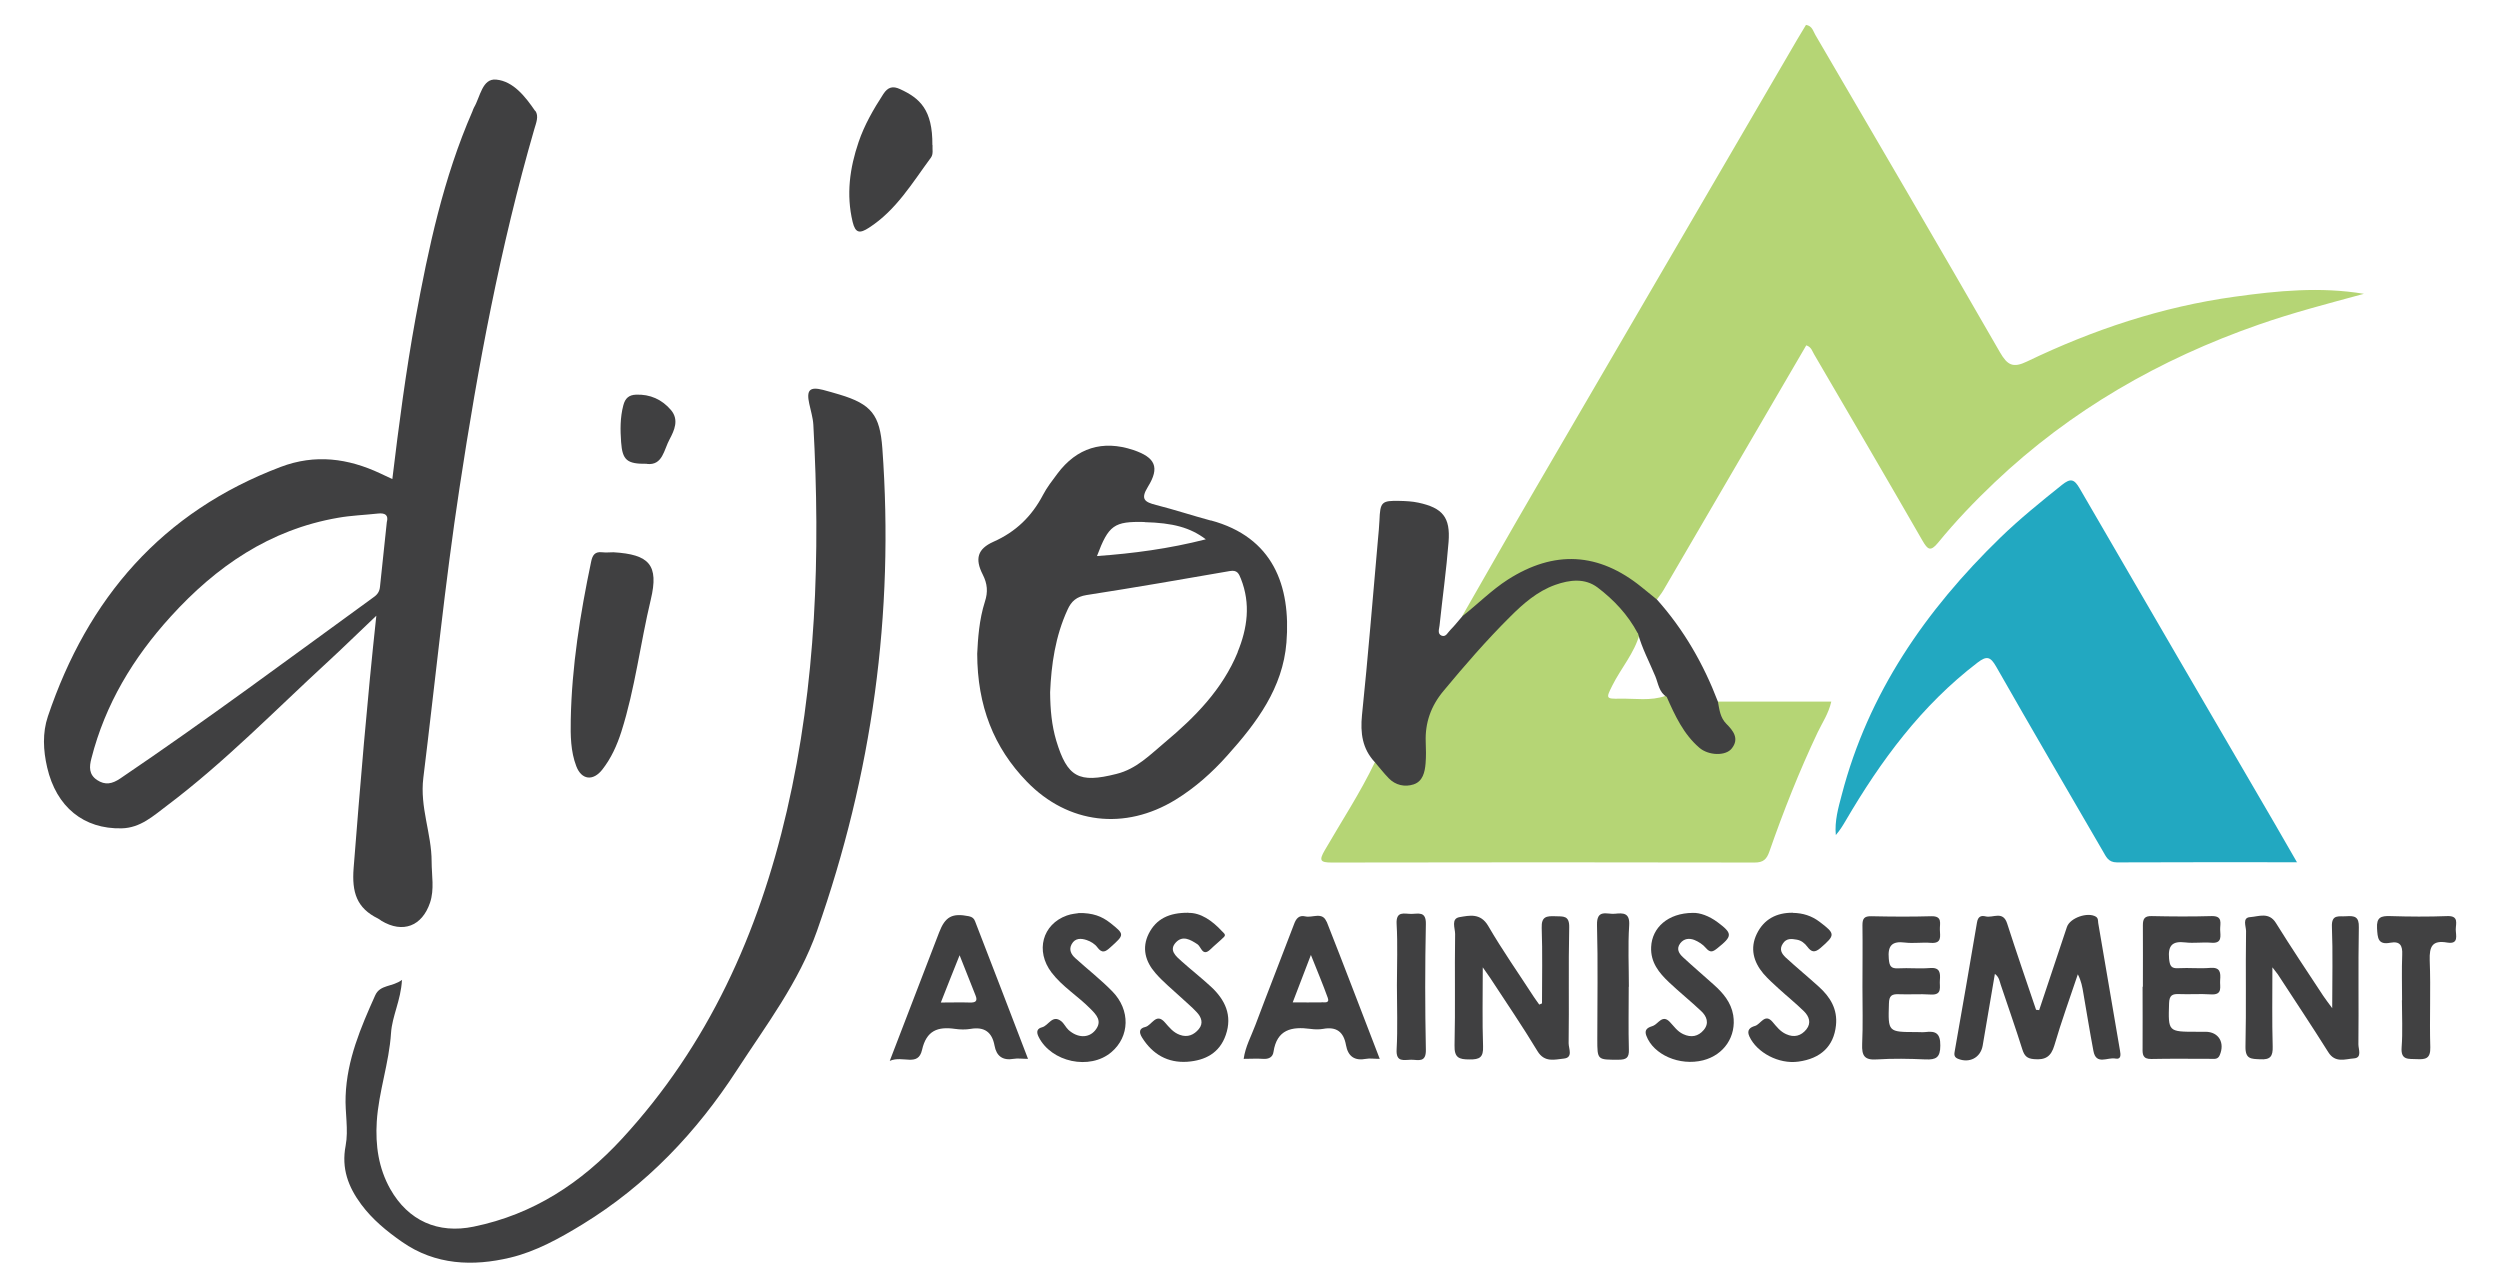
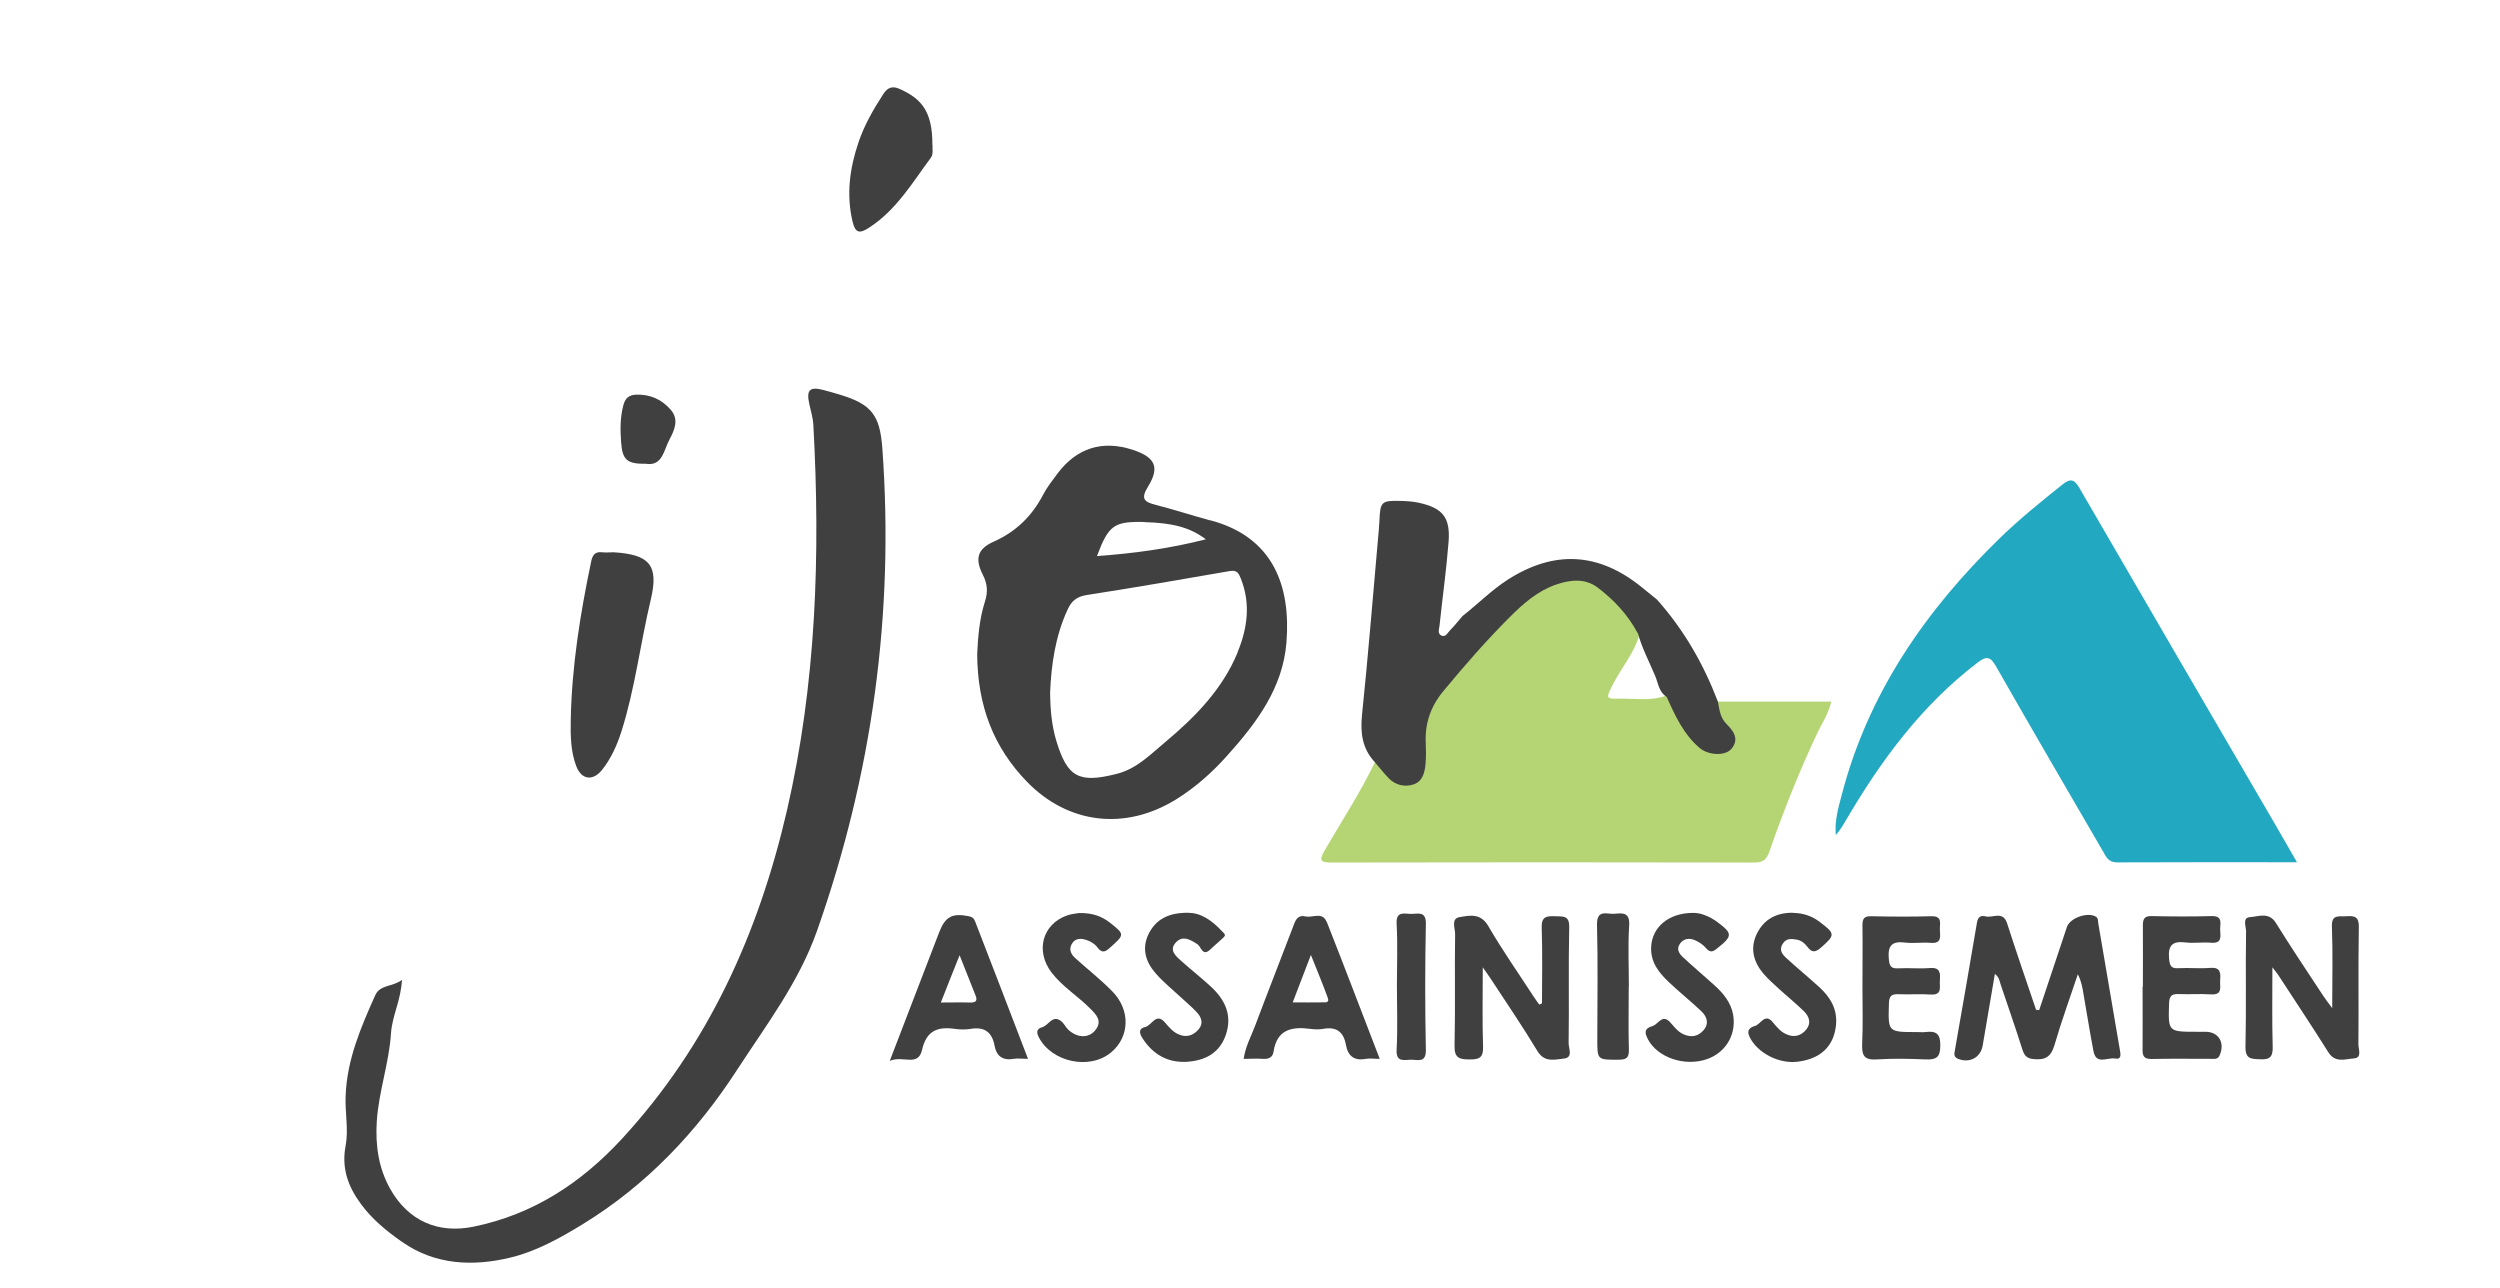
<svg xmlns="http://www.w3.org/2000/svg" id="Calque_1" data-name="Calque 1" viewBox="0 0 171.79 88.5">
  <defs>
    <style>
      .cls-1 {
        fill: #404041;
      }

      .cls-2 {
        fill: #b5d575;
      }

      .cls-3 {
        fill: #22a8c1;
      }

      .cls-4 {
        fill: #414142;
      }
    </style>
  </defs>
-   <path class="cls-2" d="M100.48,42.33c1.66-2.89,3.3-5.79,4.98-8.67,6.01-10.32,12.02-20.63,18.04-30.95,.2-.34,.4-.67,.6-1,.44,.07,.49,.44,.65,.7,4.24,7.26,8.49,14.52,12.68,21.8,.51,.88,.89,1.1,1.86,.63,4.53-2.18,9.27-3.76,14.26-4.45,2.94-.41,5.9-.7,8.89-.2-2.43,.66-4.87,1.29-7.24,2.12-6.79,2.37-12.9,5.87-18.14,10.84-1.38,1.31-2.69,2.68-3.89,4.15-.52,.63-.71,.46-1.06-.14-2.46-4.28-4.96-8.54-7.45-12.81-.13-.21-.18-.5-.54-.62-1.44,2.47-2.89,4.96-4.34,7.44-1.83,3.14-3.66,6.27-5.49,9.41-.13,.22-.3,.42-.45,.63-.58-.01-.92-.46-1.34-.76-.94-.67-1.93-1.22-3.05-1.54-2.5-.71-4.55,.26-6.49,1.69-.55,.41-1.09,.84-1.58,1.32-.24,.23-.46,.59-.9,.42Z" />
+   <path class="cls-2" d="M100.48,42.33Z" />
  <path class="cls-2" d="M118.03,48.21h7.81c-.19,.83-.62,1.45-.94,2.12-1.26,2.66-2.34,5.39-3.31,8.17-.19,.55-.42,.77-1.02,.77-9.69-.02-19.38-.02-29.06,0-.8,0-.88-.15-.48-.84,1.16-2.01,2.44-3.95,3.44-6.04,.52-.02,.67,.47,.97,.74,.47,.42,.97,.71,1.6,.46,.58-.23,.61-.8,.66-1.32,.03-.29,.03-.59,.01-.88-.1-1.58,.38-2.97,1.41-4.16,1.82-2.09,3.52-4.3,5.69-6.06,.59-.48,1.2-.92,1.92-1.15,1.46-.47,2.83-.47,3.94,.84,.73,.86,1.74,1.5,2,2.7-.36,1.32-1.28,2.35-1.88,3.55-.44,.88-.45,.92,.53,.9,1.04-.02,2.1,.17,3.12-.19,.47,.04,.51,.47,.65,.77,.36,.77,.8,1.5,1.35,2.15,.23,.28,.48,.54,.83,.67,.51,.19,1.07,.28,1.45-.18,.37-.44,.03-.86-.24-1.23-.39-.53-.79-1.05-.46-1.76Z" />
  <path class="cls-3" d="M157.85,59.25c-4.26,0-8.32-.01-12.38,.01-.62,0-.75-.41-.98-.79-2.45-4.22-4.91-8.43-7.32-12.66-.39-.68-.64-.77-1.28-.28-3.85,2.94-6.65,6.74-9.06,10.86-.2,.34-.4,.67-.68,.99-.09-.96,.17-1.87,.41-2.77,1.82-6.99,5.77-12.68,10.88-17.65,1.34-1.3,2.79-2.47,4.25-3.64,.59-.47,.84-.41,1.22,.25,4.46,7.7,8.95,15.39,13.43,23.08,.47,.81,.94,1.63,1.51,2.62Z" />
  <path class="cls-1" d="M27.62,67.36c-.08,1.39-.67,2.45-.75,3.62-.13,2.06-.85,4.03-.98,6.09-.1,1.64,.12,3.2,.93,4.64,1.23,2.17,3.27,3.09,5.73,2.58,4.1-.84,7.4-3.01,10.2-6.05,5.92-6.43,9.37-14.1,11.32-22.52,2.02-8.74,2.31-17.61,1.82-26.53-.03-.5-.18-.96-.28-1.44-.21-.95,.03-1.19,.94-.96,.38,.1,.76,.21,1.13,.32,2.21,.66,2.78,1.41,2.95,3.68,.83,11.38-.7,22.43-4.49,33.18-1.25,3.54-3.5,6.48-5.5,9.56-2.77,4.27-6.22,7.91-10.61,10.6-1.57,.96-3.21,1.87-4.97,2.29-2.55,.61-5.14,.52-7.43-1.08-1.05-.73-2.04-1.54-2.81-2.58-.89-1.2-1.37-2.47-1.07-4.03,.21-1.11-.05-2.27,0-3.42,.09-2.49,1.04-4.7,2.03-6.91,.34-.76,1.17-.56,1.85-1.07Z" />
  <path class="cls-1" d="M112.53,43.5c-.67-1.26-1.63-2.28-2.75-3.13-.88-.66-1.92-.53-2.91-.18-1.23,.44-2.2,1.29-3.1,2.19-1.62,1.61-3.12,3.34-4.58,5.1-.86,1.03-1.27,2.18-1.22,3.51,.02,.49,.03,.98-.01,1.47-.05,.6-.19,1.23-.82,1.44-.61,.2-1.25,.06-1.72-.43-.34-.35-.63-.73-.95-1.1-.86-.92-1-2-.88-3.23,.42-4.03,.74-8.07,1.1-12.1,.04-.42,.08-.85,.1-1.27,.05-1.28,.14-1.38,1.4-1.35,.42,.01,.85,.03,1.27,.12,1.68,.36,2.21,1.01,2.08,2.7-.15,1.92-.42,3.83-.62,5.74-.02,.23-.17,.57,.14,.7,.3,.12,.43-.23,.6-.39,.3-.3,.56-.64,.84-.96,1.05-.82,1.99-1.78,3.11-2.5,3.19-2.04,6.24-1.88,9.19,.51,.35,.29,.7,.57,1.06,.86,1.85,2.07,3.2,4.43,4.19,7.02,.1,.54,.15,1.08,.57,1.51,.47,.47,.92,1.02,.38,1.7-.42,.54-1.61,.49-2.23-.05-1.09-.94-1.67-2.21-2.24-3.49-.53-.32-.58-.92-.78-1.41-.41-.99-.92-1.93-1.2-2.97Z" />
  <path class="cls-1" d="M140.12,69.42c.64-1.91,1.27-3.81,1.91-5.72,.21-.63,1.43-1.05,1.99-.71,.17,.11,.14,.28,.16,.43,.5,2.93,1,5.86,1.5,8.79,.05,.27,.08,.61-.32,.53-.52-.11-1.33,.48-1.51-.53-.25-1.32-.46-2.64-.69-3.96-.07-.42-.14-.84-.38-1.3-.54,1.62-1.13,3.23-1.61,4.88-.23,.78-.62,1.02-1.4,.95-.49-.04-.66-.23-.8-.66-.47-1.49-.99-2.97-1.49-4.46-.08-.24-.1-.51-.4-.74-.28,1.67-.56,3.31-.84,4.94-.15,.83-.92,1.22-1.71,.89-.31-.13-.23-.37-.2-.57,.51-2.93,1.03-5.85,1.52-8.79,.07-.43,.3-.49,.59-.42,.5,.13,1.19-.41,1.48,.48,.64,1.99,1.32,3.96,1.99,5.94,.07,0,.13,.02,.2,.02Z" />
  <path class="cls-1" d="M39.22,49.46c.07-3.67,.65-7.28,1.4-10.86,.09-.45,.26-.71,.76-.65,.26,.03,.52,0,.78,0,2.45,.15,3.13,.86,2.56,3.25-.72,3.01-1.08,6.11-2.02,9.07-.3,.94-.7,1.83-1.31,2.61-.63,.81-1.43,.72-1.79-.23-.39-1.02-.4-2.11-.38-3.19Z" />
  <path class="cls-1" d="M105.96,68.94c0-1.73,.04-3.46-.02-5.18-.03-.79,.34-.82,.93-.8,.55,.02,.98-.07,.96,.77-.06,2.65,0,5.31-.04,7.96,0,.36,.32,.98-.32,1.05-.62,.06-1.33,.3-1.82-.51-1.03-1.71-2.16-3.36-3.25-5.03-.12-.18-.24-.35-.51-.73,0,1.98-.04,3.7,.02,5.42,.03,.77-.23,.92-.94,.91-.72,0-1.04-.12-1.02-.96,.06-2.55,0-5.11,.04-7.66,0-.4-.3-1.06,.31-1.16,.67-.11,1.43-.3,1.96,.6,.97,1.67,2.08,3.25,3.13,4.87,.12,.19,.26,.36,.38,.54,.06-.03,.13-.05,.19-.08Z" />
  <path class="cls-1" d="M160.26,69.27c0-2.01,.05-3.8-.02-5.58-.04-.9,.5-.69,.99-.73,.57-.04,.88,.03,.86,.76-.05,2.68,0,5.37-.03,8.05,0,.33,.27,.92-.31,.96-.59,.04-1.28,.34-1.76-.43-1.13-1.8-2.31-3.57-3.47-5.35-.07-.1-.15-.2-.37-.48,0,1.95-.03,3.69,.02,5.44,.02,.68-.16,.92-.86,.88-.62-.03-1.02,0-1.01-.86,.06-2.65,0-5.3,.04-7.95,0-.33-.28-.93,.29-.96,.58-.04,1.28-.37,1.76,.4,1.05,1.69,2.16,3.35,3.26,5.02,.15,.23,.33,.45,.62,.85Z" />
  <path class="cls-1" d="M64.08,9.97c-.02,.29,.07,.61-.11,.86-1.28,1.73-2.38,3.61-4.26,4.82-.63,.41-.93,.38-1.12-.4-.45-1.88-.2-3.7,.41-5.49,.4-1.18,1.02-2.25,1.7-3.3,.32-.49,.66-.56,1.14-.34,1.38,.63,2.25,1.43,2.23,3.85Z" />
  <path class="cls-1" d="M127.98,67.8c0-1.41,.02-2.82,0-4.22,0-.46,.12-.63,.61-.62,1.37,.03,2.75,.04,4.12,0,.8-.02,.57,.52,.59,.93,.01,.43,.16,.96-.62,.9-.59-.05-1.19,.05-1.77-.02-.91-.12-1.2,.22-1.12,1.11,.04,.5,.14,.69,.66,.66,.72-.04,1.44,.04,2.16-.02,.71-.06,.73,.34,.69,.84-.04,.44,.21,1.04-.65,.98-.72-.05-1.44,.01-2.16-.02-.49-.02-.68,.09-.69,.64-.06,1.96-.08,1.96,1.91,1.96,.2,0,.4,.02,.59,0,.71-.09,1.04,.08,1.03,.93,0,.82-.29,.98-1.02,.95-1.11-.05-2.23-.07-3.34,0-.86,.06-1.04-.26-1.01-1.05,.06-1.31,.02-2.62,.02-3.93Z" />
  <path class="cls-1" d="M147.25,67.8c0-1.41,.01-2.82,0-4.22,0-.45,.12-.64,.6-.63,1.37,.03,2.75,.04,4.12,0,.8-.02,.58,.52,.59,.93,.01,.43,.17,.97-.62,.9-.59-.05-1.19,.05-1.77-.02-.9-.11-1.2,.21-1.12,1.11,.05,.49,.13,.7,.66,.66,.72-.04,1.44,.04,2.16-.02,.71-.06,.73,.33,.69,.84-.04,.44,.22,1.04-.65,.98-.72-.05-1.44,.01-2.16-.02-.48-.02-.68,.08-.7,.63-.06,1.96-.08,1.96,1.91,1.96,.2,0,.39,0,.59,0,.91,0,1.35,.75,.98,1.61-.13,.3-.36,.25-.57,.25-1.38,0-2.75-.02-4.13,.01-.59,.01-.61-.31-.6-.74,.01-1.41,0-2.82,0-4.22Z" />
  <path class="cls-1" d="M123.21,62.73c.67,.01,1.28,.2,1.82,.61,1.1,.83,1.09,.91,.07,1.8-.4,.34-.62,.3-.91-.09-.18-.24-.42-.43-.72-.48-.35-.06-.71-.12-.96,.27-.27,.4-.07,.7,.19,.95,.75,.69,1.53,1.33,2.28,2.01,.79,.71,1.3,1.55,1.18,2.66-.15,1.43-1.04,2.28-2.58,2.49-1.35,.19-2.86-.62-3.37-1.73-.22-.47,.1-.64,.38-.72,.4-.11,.68-.9,1.21-.28,.28,.33,.53,.66,.93,.84,.56,.26,1.04,.12,1.4-.33,.35-.44,.18-.89-.16-1.23-.56-.55-1.17-1.04-1.75-1.57-.36-.33-.73-.66-1.05-1.03-.68-.81-.93-1.74-.45-2.73,.49-1.01,1.36-1.46,2.47-1.45Z" />
  <path class="cls-1" d="M74.11,62.74c.98-.02,1.61,.23,2.17,.67,1.01,.8,1,.81,.03,1.68-.34,.31-.57,.46-.91,0-.16-.22-.45-.4-.72-.49-.38-.13-.8-.16-1.04,.28-.21,.38-.03,.71,.25,.96,.85,.77,1.76,1.48,2.55,2.29,1.25,1.28,1.19,3.1-.07,4.17-1.48,1.26-4.13,.69-5-1.05-.19-.38-.08-.58,.24-.66,.45-.12,.7-.89,1.31-.42,.2,.16,.31,.42,.5,.6,.62,.56,1.38,.58,1.83,.04,.53-.64,.09-1.08-.34-1.51-.85-.86-1.91-1.5-2.65-2.47-1.13-1.48-.63-3.32,1.05-3.92,.33-.12,.7-.14,.79-.16Z" />
  <path class="cls-1" d="M81.66,62.73c.83-.02,1.63,.52,2.31,1.26,.1,.11,.3,.23,.14,.39-.3,.3-.63,.56-.94,.86-.54,.52-.63-.18-.88-.35-.5-.33-1.02-.63-1.49-.13-.5,.54,.01,.95,.4,1.3,.66,.59,1.35,1.13,2,1.73,.98,.9,1.5,1.98,1.03,3.33-.43,1.25-1.42,1.75-2.64,1.84-1.35,.09-2.39-.51-3.11-1.66-.23-.37-.2-.64,.22-.73,.45-.11,.74-1.01,1.34-.32,.31,.35,.58,.7,1.03,.86,.54,.2,.98,0,1.31-.4,.33-.4,.17-.82-.14-1.15-.35-.38-.76-.71-1.14-1.07-.57-.53-1.19-1.03-1.7-1.62-.69-.79-.96-1.72-.46-2.72,.51-1,1.38-1.44,2.72-1.43Z" />
  <path class="cls-1" d="M116.32,62.73c.49-.02,1.12,.21,1.69,.63,1.06,.79,1.05,.96,0,1.8-.31,.25-.49,.33-.79-.02-.2-.24-.5-.43-.79-.55-.34-.13-.71-.11-.97,.23-.29,.38-.09,.7,.18,.95,.69,.64,1.42,1.26,2.12,1.89,.64,.57,1.19,1.21,1.34,2.1,.23,1.44-.62,2.73-2.07,3.1-1.62,.41-3.42-.39-3.9-1.69-.19-.51,.23-.59,.47-.68,.35-.14,.63-.79,1.13-.28,.29,.3,.52,.66,.93,.85,.55,.26,1.04,.16,1.41-.28,.4-.47,.21-.95-.18-1.31-.71-.67-1.48-1.29-2.19-1.96-.7-.66-1.29-1.38-1.24-2.44,.06-1.33,1.16-2.33,2.86-2.34Z" />
-   <path class="cls-4" d="M165.06,68.73c0-1.05-.03-2.09,.01-3.13,.03-.63-.15-.94-.81-.82-.87,.17-.88-.34-.92-1-.04-.75,.27-.85,.91-.83,1.31,.04,2.61,.05,3.92,0,.81-.03,.58,.52,.58,.92,0,.4,.23,1.03-.58,.9-1.03-.18-1.24,.26-1.21,1.22,.08,1.99-.02,3.98,.04,5.98,.02,.78-.33,.84-.93,.81-.56-.03-1.11,.1-1.04-.81,.08-1.07,.02-2.15,.02-3.23Z" />
  <path class="cls-1" d="M111.92,67.81c0,1.44-.03,2.88,.01,4.31,.02,.56-.17,.7-.71,.7-1.46,0-1.46,.03-1.46-1.41,0-2.61,.05-5.23-.02-7.84-.03-1.13,.69-.73,1.22-.78,.58-.06,1.05-.08,.99,.81-.09,1.4-.02,2.81-.02,4.21Z" />
  <path class="cls-1" d="M95.99,67.7c0-1.41,.06-2.81-.02-4.21-.05-.92,.53-.69,1.01-.69,.48,0,1.02-.21,1,.7-.06,2.87-.06,5.75,0,8.63,.02,.92-.53,.69-1.01,.69-.48,0-1.05,.21-1-.7,.08-1.47,.02-2.94,.02-4.41Z" />
  <path class="cls-1" d="M44.45,31.87c-1.37,.02-1.68-.25-1.77-1.49-.06-.84-.07-1.68,.15-2.52,.13-.51,.4-.72,.87-.74,.97-.04,1.79,.33,2.41,1.06,.56,.67,.23,1.39-.1,2.01-.39,.71-.47,1.81-1.55,1.69Z" />
-   <path class="cls-1" d="M36.77,7.62c-.67-.98-1.5-2.04-2.67-2.15-.97-.1-1.1,1.2-1.53,1.92-.05,.08-.07,.18-.11,.27-1.99,4.56-3.02,9.38-3.91,14.24-.66,3.63-1.14,7.29-1.59,11.02-.31-.15-.57-.27-.83-.39-2.22-1.04-4.47-1.34-6.83-.45-8.17,3.09-13.27,9.02-16.01,17.15-.38,1.13-.32,2.33-.05,3.5,.63,2.73,2.52,4.25,5.12,4.19,1.29-.03,2.17-.85,3.1-1.55,3.96-2.98,7.41-6.53,11.05-9.88,1.08-.99,2.13-2.03,3.35-3.18-.64,5.93-1.11,11.63-1.56,17.34-.13,1.67,.21,2.75,1.68,3.47,.09,.04,.16,.11,.24,.16,1.46,.87,2.78,.37,3.33-1.25,.31-.93,.11-1.88,.11-2.82,0-1.94-.82-3.72-.57-5.76,.82-6.65,1.48-13.33,2.49-19.95,1.26-8.31,2.8-16.56,5.14-24.64,.12-.41,.32-.88,.07-1.24Zm-10.19,28.26c-.16,1.53-.32,2.99-.47,4.45-.03,.3-.16,.52-.44,.71-5.77,4.19-11.49,8.45-17.4,12.45-.56,.38-1.04,.48-1.6,.11-.57-.38-.54-.91-.39-1.48,.95-3.73,2.87-6.91,5.44-9.74,3.14-3.46,6.82-5.99,11.51-6.8,.9-.16,1.82-.19,2.73-.29,.51-.06,.75,.11,.62,.59Z" />
  <path class="cls-1" d="M83.2,35.77c-1.26-.34-2.5-.75-3.76-1.07-.78-.2-1.09-.39-.56-1.25,.83-1.34,.51-2.02-1.01-2.53-2.1-.7-3.88-.15-5.21,1.63-.35,.47-.72,.94-.99,1.46-.77,1.47-1.87,2.54-3.41,3.22-1.09,.49-1.28,1.17-.73,2.25,.32,.63,.37,1.19,.15,1.86-.4,1.25-.48,2.56-.53,3.58,.01,3.58,1.13,6.44,3.42,8.8,2.83,2.91,6.73,3.36,10.2,1.24,1.35-.83,2.52-1.87,3.57-3.05,2.01-2.24,3.81-4.63,4.06-7.76,.31-3.9-.92-7.24-5.2-8.39Zm-4.55,.11c1.95,.05,3.14,.37,4.21,1.18-2.55,.65-4.99,.97-7.48,1.15,.8-2.13,1.17-2.39,3.27-2.34Zm6.4,8.94c-1.05,2.55-2.93,4.46-5,6.19-1.02,.85-1.95,1.83-3.33,2.17-2.59,.66-3.38,.23-4.14-2.29-.31-1.05-.41-2.11-.42-3.32,.08-1.88,.35-3.84,1.2-5.68,.26-.58,.62-.89,1.3-1,3.29-.51,6.57-1.08,9.85-1.65,.51-.09,.62,.18,.76,.53,.68,1.72,.45,3.4-.23,5.05Z" />
  <path class="cls-1" d="M91.15,63.33c-.28-.7-.97-.24-1.46-.36-.43-.1-.63,.15-.77,.54-.88,2.32-1.79,4.62-2.66,6.94-.28,.75-.68,1.46-.8,2.31,.48,0,.91-.03,1.33,0,.4,.03,.67-.12,.72-.48,.23-1.54,1.25-1.75,2.53-1.58,.29,.04,.6,.05,.88,0,.92-.17,1.41,.21,1.57,1.11,.14,.78,.59,1.1,1.38,.95,.25-.05,.52,0,.94,0-1.25-3.24-2.43-6.35-3.65-9.44Zm-.34,5.55c-.62,.01-1.24,0-1.98,0,.41-1.06,.78-2.02,1.25-3.26,.45,1.13,.83,2.03,1.16,2.95,.14,.39-.23,.3-.43,.3Z" />
  <path class="cls-1" d="M67,63.3c-.07-.19-.19-.29-.42-.34-1.15-.23-1.63,.02-2.05,1.12-.12,.3-.23,.61-.35,.91-.98,2.55-1.96,5.1-3.04,7.91,.9-.4,1.95,.44,2.22-.76,.3-1.32,1.07-1.61,2.26-1.44,.35,.05,.73,.06,1.08,0,.94-.16,1.47,.22,1.64,1.15,.13,.72,.56,1.04,1.31,.91,.28-.05,.58,0,.99,0-1.23-3.21-2.43-6.34-3.64-9.46Zm-.36,5.59c-.62-.02-1.24,0-1.99,0,.45-1.13,.82-2.09,1.29-3.25,.42,1.05,.75,1.9,1.09,2.75,.17,.41,0,.51-.38,.5Z" />
</svg>